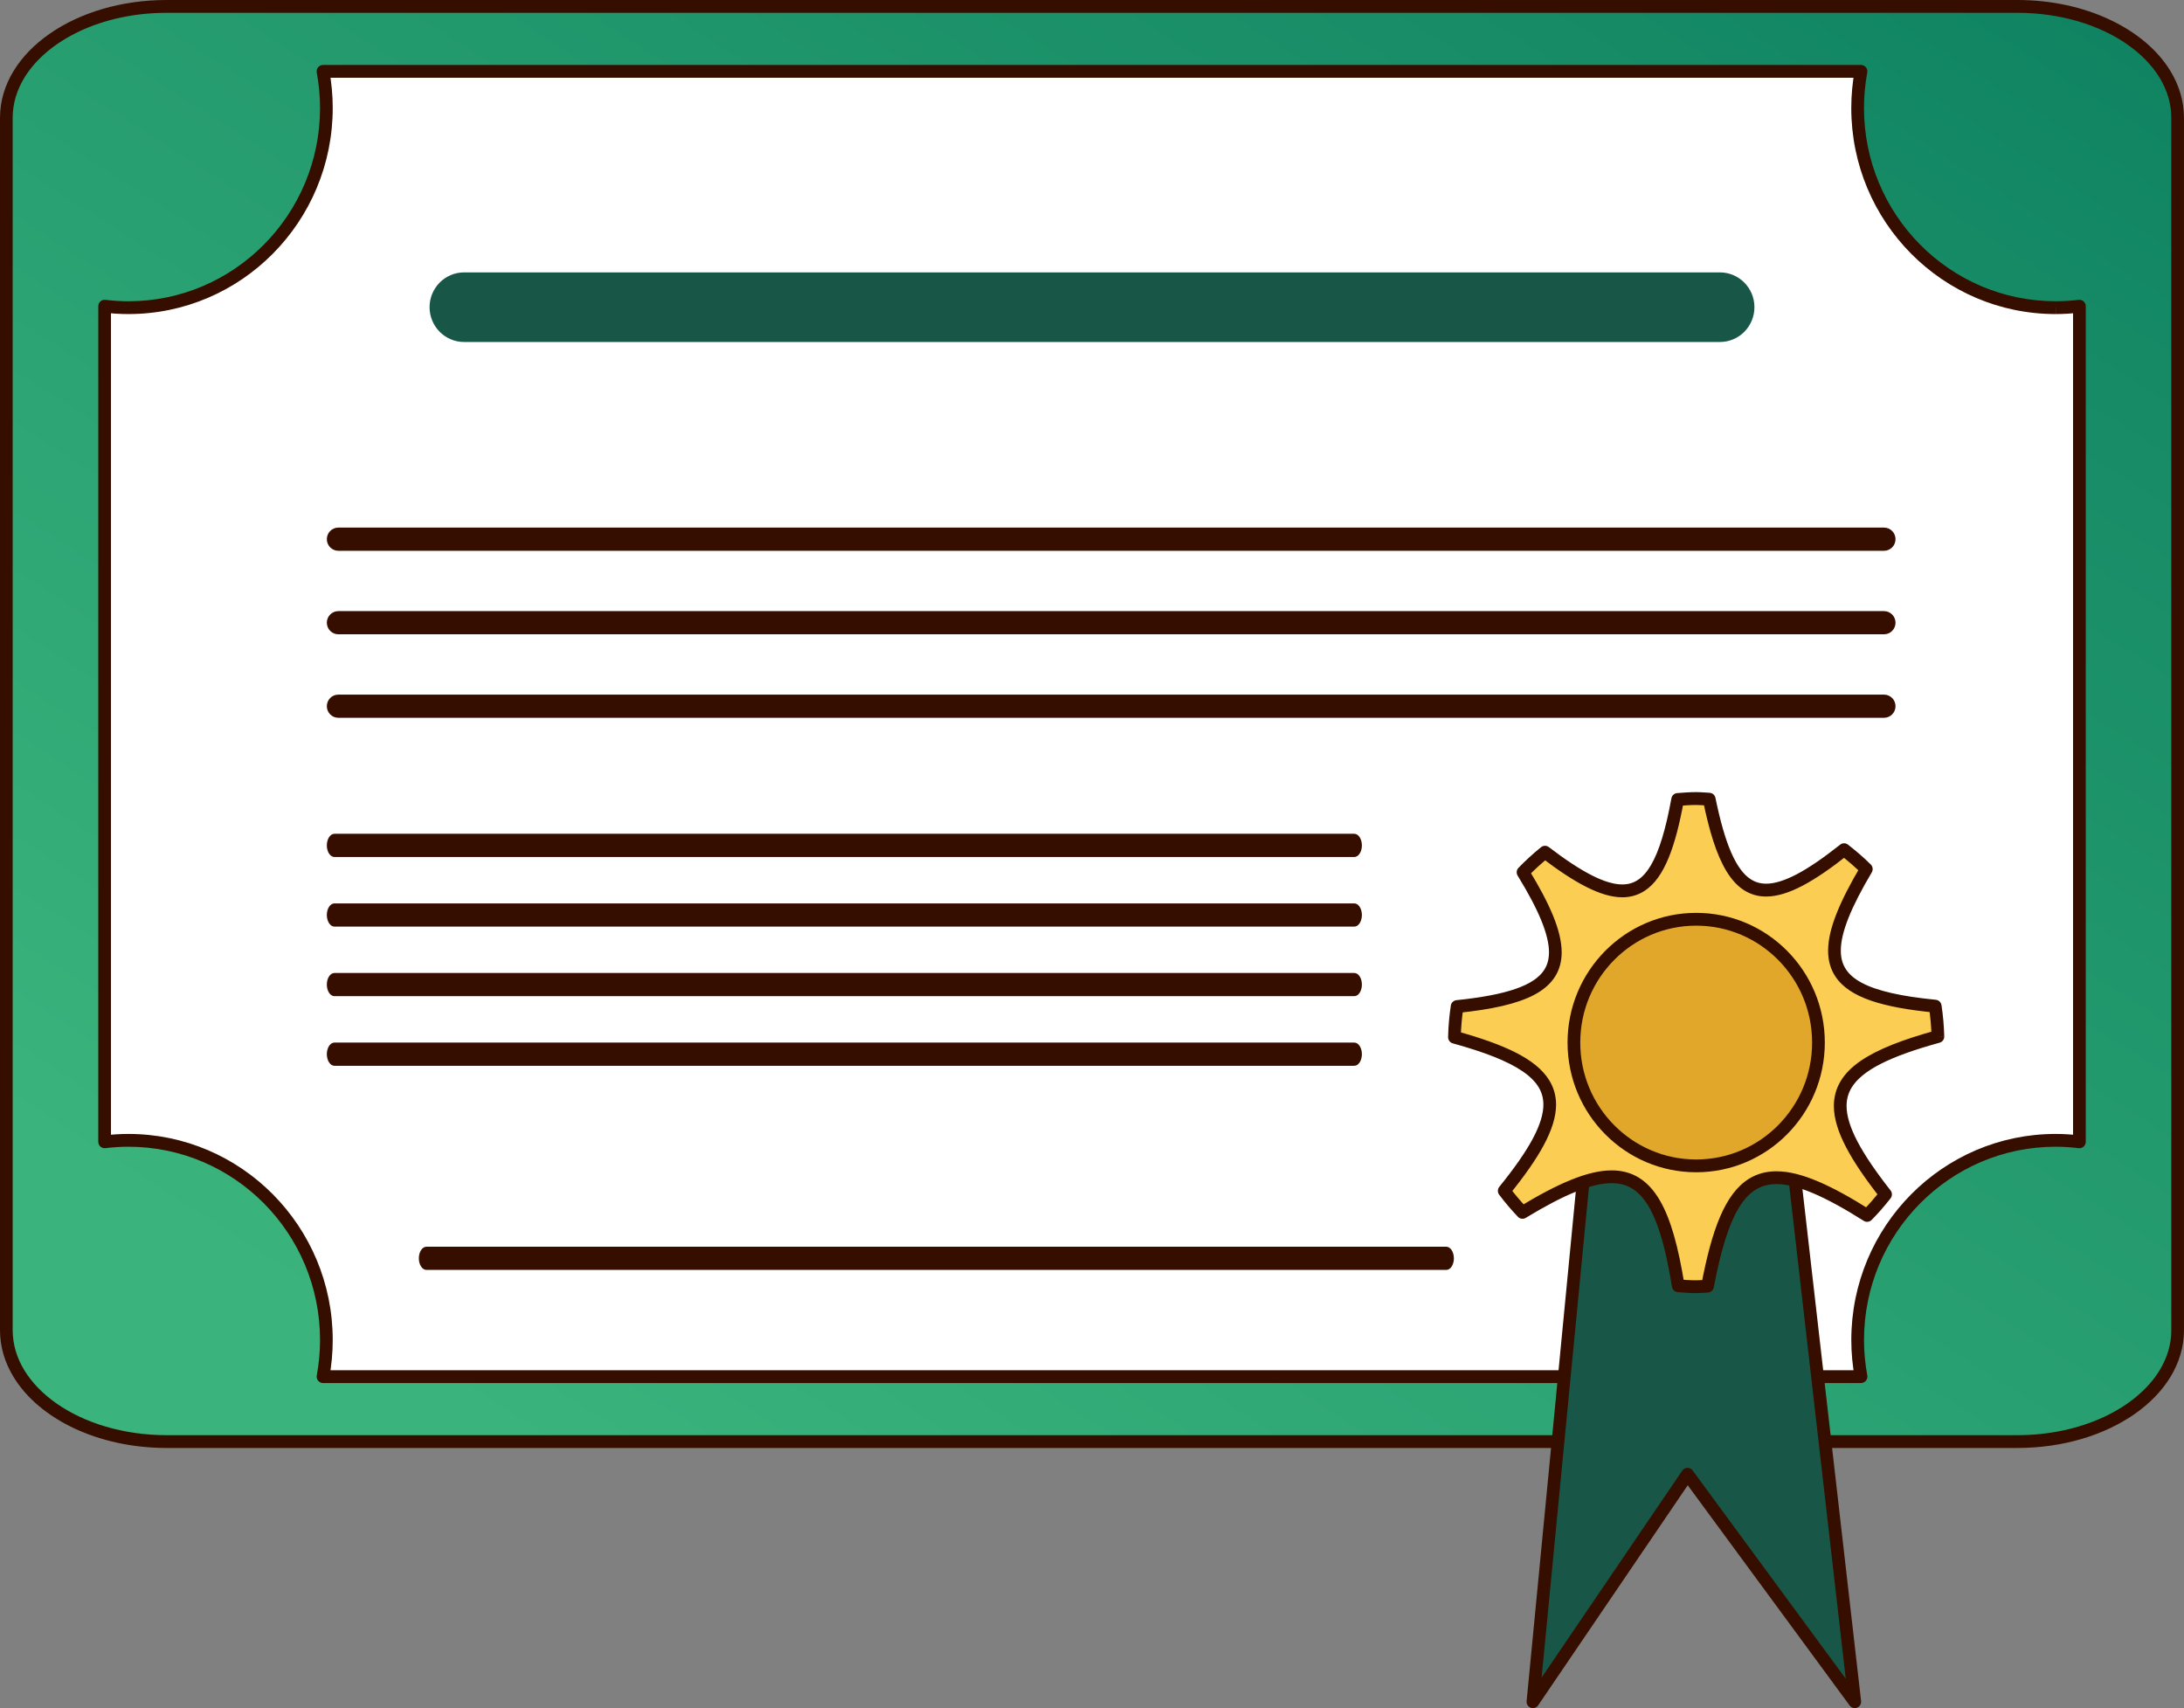
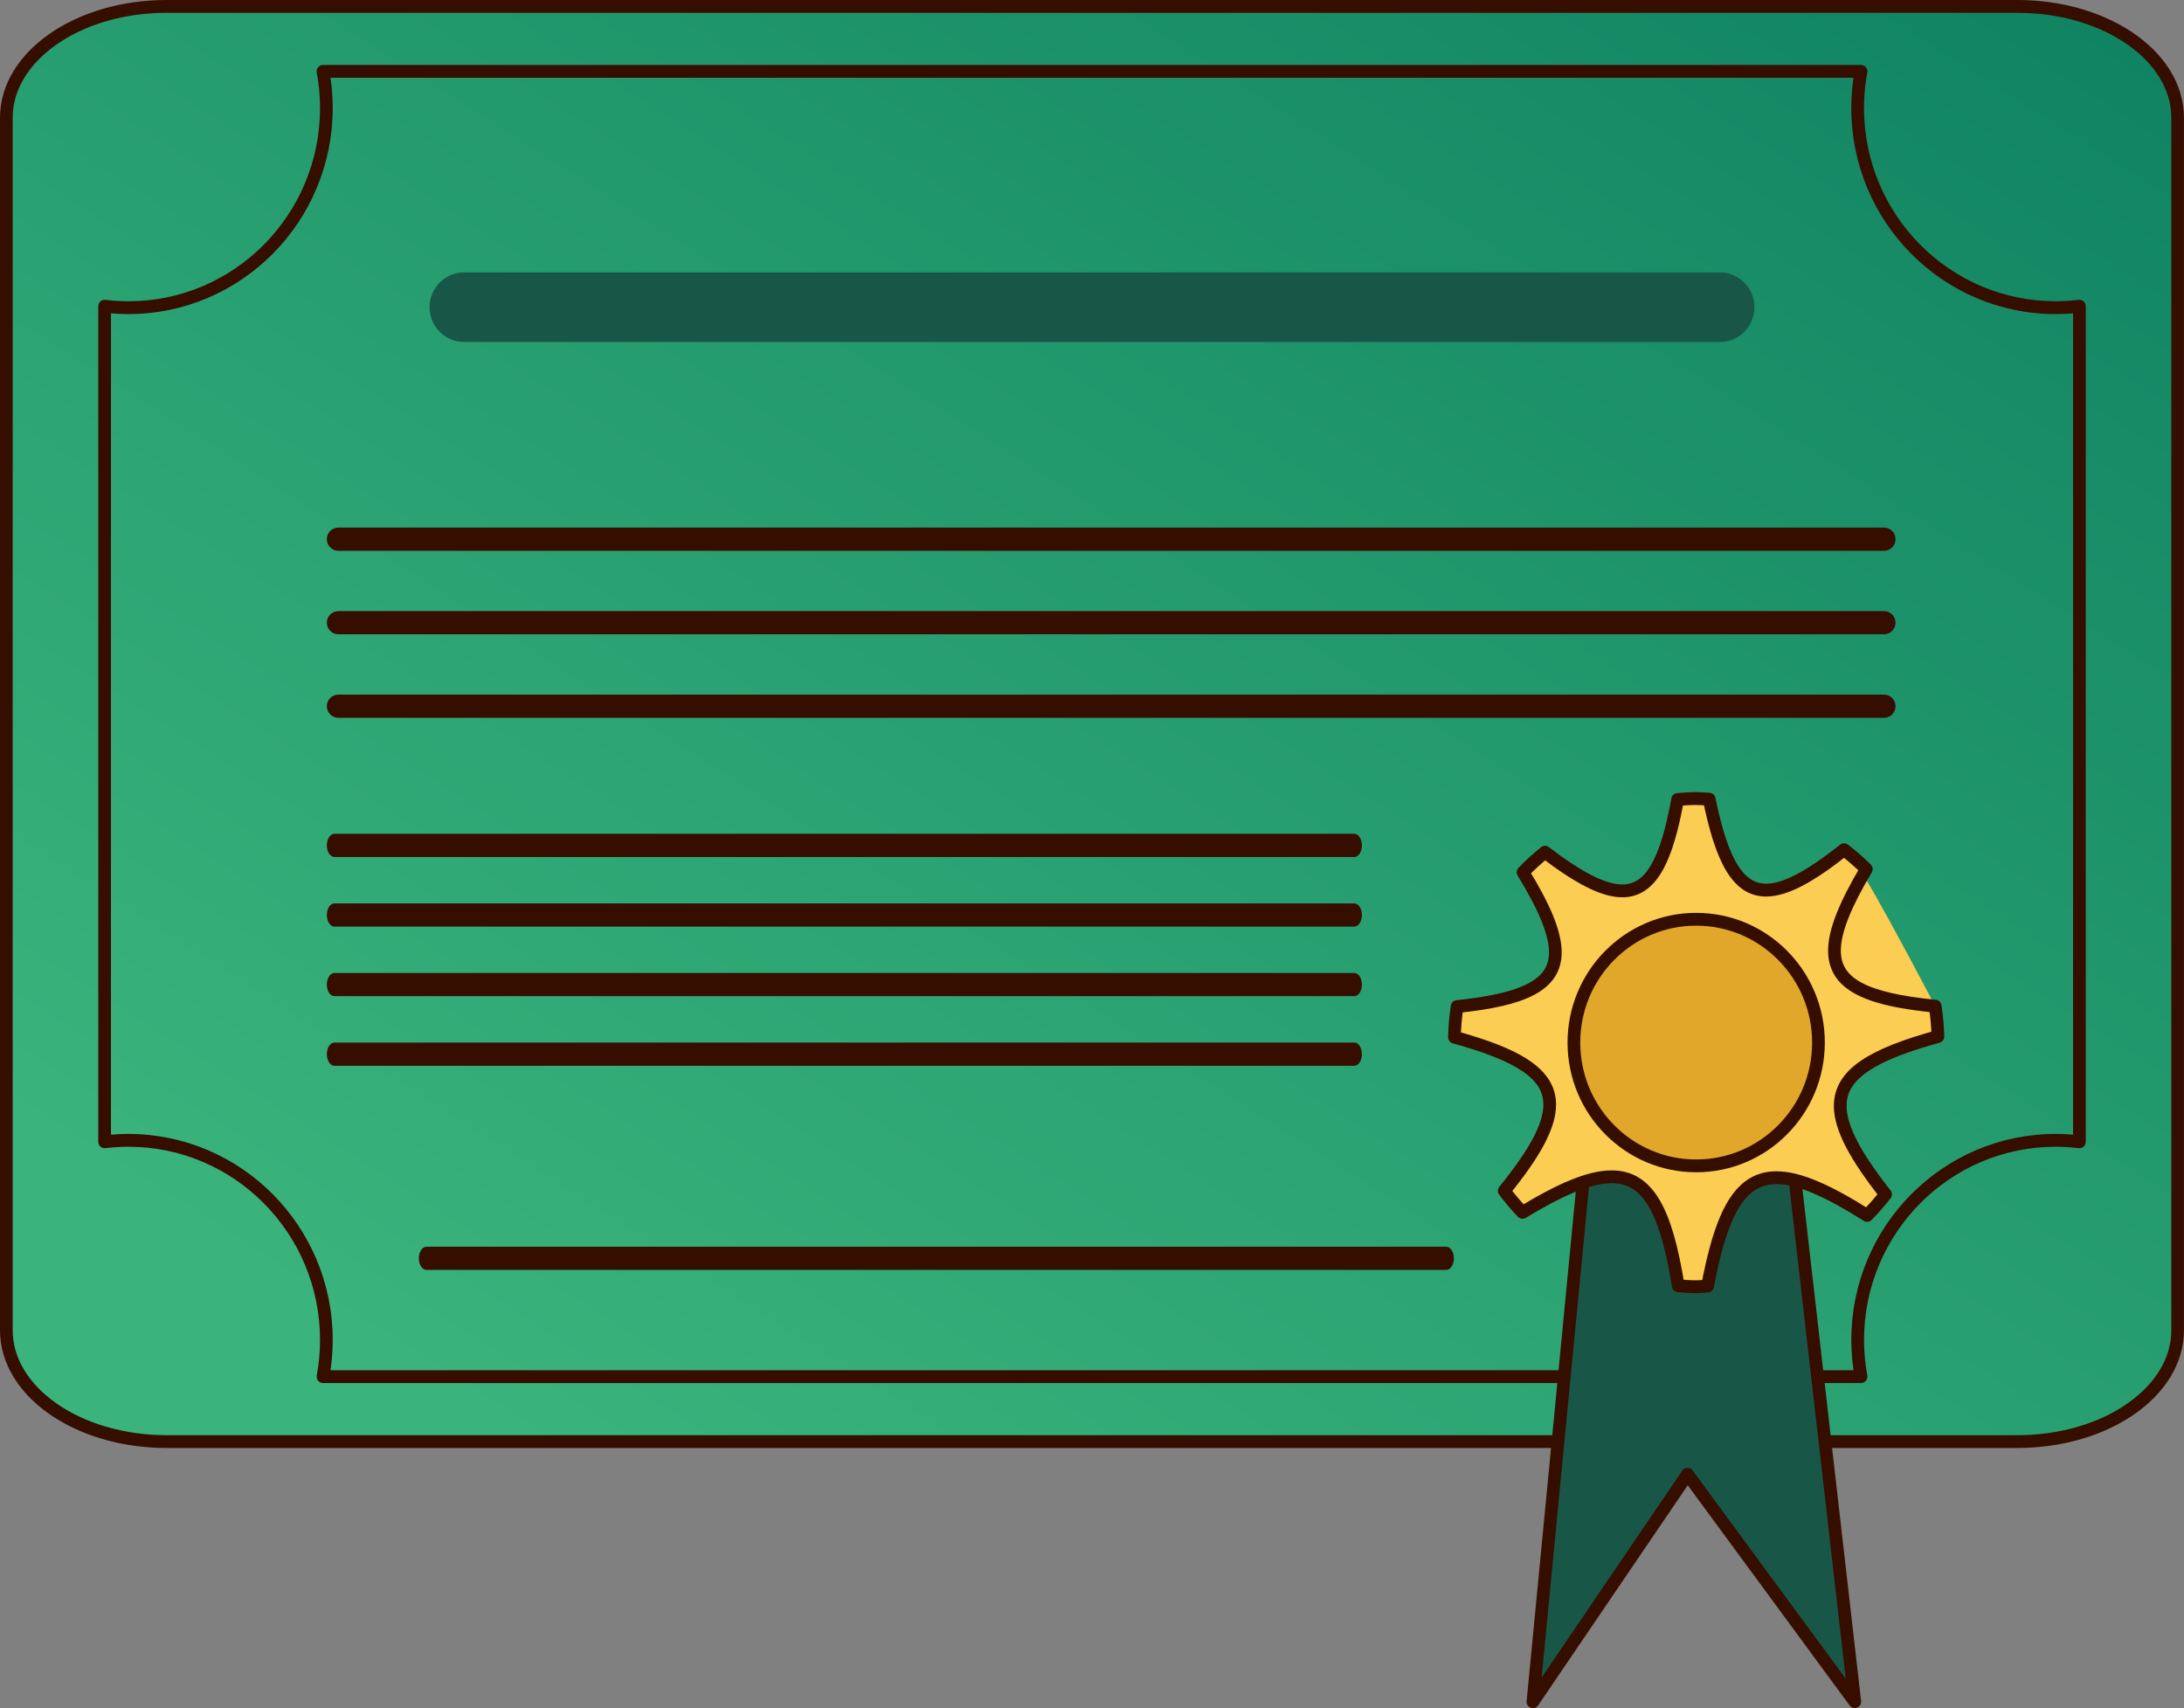
<svg xmlns="http://www.w3.org/2000/svg" width="78" height="61" viewBox="0 0 78 61" fill="none">
  <rect x="0" y="0" width="78" height="61" fill="#808080" stroke="none" />
  <g clip-path="url(#clip0_1_6777)">
    <path d="M77.774 47.505C77.774 49.702 75.212 51.482 72.052 51.482H5.947C2.788 51.482 0.226 49.702 0.226 47.505V4.206C0.227 2.009 2.788 0.229 5.947 0.229H72.052C75.212 0.229 77.773 2.009 77.773 4.205V47.505L77.774 47.505Z" fill="url(#paint0_linear_1_6777)" />
    <path d="M77.774 47.505H77.547C77.547 48.009 77.401 48.489 77.131 48.933C76.726 49.599 76.037 50.181 75.156 50.595C74.275 51.008 73.206 51.253 72.053 51.253H5.947C4.41 51.253 3.021 50.818 2.031 50.129C1.535 49.785 1.139 49.377 0.869 48.934C0.599 48.489 0.454 48.009 0.453 47.505V4.205C0.453 3.702 0.599 3.222 0.869 2.777C1.274 2.111 1.963 1.529 2.844 1.115C3.724 0.702 4.794 0.458 5.947 0.458H72.052C73.59 0.457 74.978 0.892 75.969 1.582C76.464 1.926 76.86 2.333 77.13 2.777C77.4 3.222 77.546 3.701 77.546 4.205V47.505H77.999V4.205C77.999 3.611 77.825 3.045 77.517 2.538C77.053 1.776 76.292 1.145 75.347 0.701C74.401 0.257 73.269 0 72.053 0H5.947C4.325 0.001 2.853 0.455 1.774 1.205C1.234 1.58 0.792 2.03 0.483 2.538C0.174 3.045 0 3.611 0 4.205V47.505C0 48.099 0.174 48.666 0.483 49.172C0.946 49.934 1.708 50.565 2.653 51.01C3.599 51.453 4.731 51.709 5.947 51.71H72.052C73.674 51.709 75.146 51.255 76.226 50.505C76.766 50.13 77.208 49.679 77.517 49.172C77.825 48.665 78 48.099 77.999 47.505H77.773L77.774 47.505Z" fill="#350E00" />
-     <path d="M73.416 10.987C69.51 10.987 66.344 7.793 66.344 3.854C66.344 3.407 66.386 2.971 66.464 2.548H11.535C11.613 2.971 11.656 3.407 11.656 3.854C11.656 7.793 8.489 10.987 4.583 10.987C4.296 10.987 4.014 10.967 3.736 10.934V40.776C4.014 40.742 4.296 40.723 4.583 40.723C8.489 40.723 11.656 43.917 11.656 47.856C11.656 48.302 11.614 48.738 11.535 49.162H66.464C66.386 48.738 66.344 48.302 66.344 47.856C66.344 43.917 69.51 40.723 73.416 40.723C73.704 40.723 73.986 40.742 74.263 40.776V10.934C73.986 10.968 73.703 10.987 73.416 10.987Z" fill="white" />
    <path d="M73.417 10.987V10.758C71.526 10.758 69.816 9.986 68.576 8.736C67.337 7.486 66.571 5.761 66.571 3.854C66.571 3.422 66.612 3.001 66.688 2.59C66.7 2.523 66.683 2.455 66.639 2.402C66.596 2.35 66.532 2.32 66.465 2.32H11.536C11.469 2.32 11.405 2.35 11.361 2.402C11.318 2.455 11.3 2.524 11.313 2.591C11.388 3.001 11.43 3.423 11.43 3.855C11.43 5.762 10.664 7.487 9.424 8.737C8.185 9.986 6.475 10.759 4.584 10.759C4.307 10.759 4.033 10.74 3.764 10.708C3.699 10.7 3.635 10.721 3.586 10.764C3.538 10.808 3.51 10.87 3.51 10.935V40.776C3.51 40.842 3.538 40.904 3.586 40.947C3.635 40.991 3.7 41.011 3.764 41.003C4.034 40.971 4.307 40.952 4.584 40.952C6.475 40.952 8.185 41.724 9.425 42.974C10.664 44.224 11.43 45.949 11.43 47.856C11.43 48.288 11.389 48.709 11.313 49.12C11.301 49.187 11.319 49.256 11.362 49.308C11.405 49.361 11.469 49.391 11.536 49.391H66.465C66.532 49.391 66.597 49.361 66.64 49.308C66.683 49.256 66.701 49.187 66.689 49.12C66.613 48.709 66.572 48.288 66.572 47.856C66.572 45.949 67.338 44.224 68.577 42.974C69.817 41.724 71.527 40.952 73.417 40.952C73.694 40.952 73.967 40.971 74.237 41.003C74.302 41.011 74.367 40.991 74.415 40.947C74.463 40.904 74.492 40.842 74.492 40.776V10.935C74.492 10.869 74.464 10.807 74.415 10.764C74.367 10.72 74.302 10.7 74.238 10.708C73.967 10.74 73.695 10.758 73.418 10.758V11.216C73.715 11.216 74.006 11.196 74.291 11.162L74.265 10.935H74.038V40.776H74.265L74.291 40.549C74.006 40.515 73.715 40.495 73.417 40.495C69.386 40.495 66.118 43.791 66.118 47.856C66.118 48.318 66.162 48.767 66.242 49.204L66.465 49.162V48.934H11.536V49.162L11.759 49.204C11.839 48.768 11.883 48.318 11.883 47.856C11.883 43.791 8.615 40.495 4.584 40.495C4.286 40.495 3.996 40.515 3.71 40.549L3.736 40.776H3.963V10.935H3.736L3.71 11.162C3.995 11.196 4.286 11.216 4.583 11.216C8.615 11.216 11.883 7.92 11.883 3.855C11.883 3.394 11.839 2.943 11.759 2.507L11.535 2.549V2.777H66.464V2.549L66.241 2.507C66.161 2.943 66.117 3.394 66.117 3.855C66.117 7.921 69.385 11.216 73.416 11.216V10.987H73.417Z" fill="#350E00" />
    <path d="M66.242 60.772L60.269 52.648L54.748 60.772L56.739 40.144L63.889 40.234L66.242 60.772Z" fill="#185748" />
    <path d="M66.241 60.771L66.423 60.635L60.45 52.511C60.406 52.452 60.337 52.417 60.264 52.419C60.19 52.42 60.122 52.457 60.081 52.518L55.058 59.909L56.944 40.374L63.686 40.46L66.016 60.797L66.242 60.771L66.467 60.745L64.114 40.208C64.101 40.094 64.006 40.007 63.892 40.006L56.741 39.915C56.624 39.913 56.524 40.003 56.513 40.121L54.522 60.75C54.511 60.853 54.573 60.951 54.67 60.987C54.767 61.023 54.876 60.987 54.934 60.901L60.276 53.042L66.06 60.908C66.121 60.991 66.23 61.023 66.325 60.984C66.421 60.946 66.479 60.848 66.467 60.746L66.242 60.772L66.241 60.771Z" fill="#350E00" />
-     <path d="M69.211 37.014C69.202 36.647 69.169 36.286 69.115 35.931C65.195 35.545 64.646 34.426 66.654 31.036C66.405 30.787 66.137 30.559 65.86 30.343C62.916 32.68 61.803 32.245 61.044 28.54C60.889 28.531 60.736 28.516 60.579 28.516C60.355 28.516 60.135 28.533 59.915 28.549C59.242 32.246 58.142 32.696 55.179 30.432C54.903 30.656 54.641 30.895 54.394 31.149C56.411 34.442 55.879 35.547 52.04 35.944C51.987 36.303 51.953 36.667 51.945 37.039C55.88 38.125 56.305 39.34 53.722 42.527C53.926 42.794 54.142 43.053 54.375 43.295C58.032 41.078 59.246 41.645 59.937 45.917C60.15 45.933 60.363 45.95 60.579 45.95C60.715 45.95 60.849 45.936 60.985 45.929C61.794 41.642 63.029 41.094 66.683 43.404C66.918 43.168 67.135 42.915 67.342 42.652C64.753 39.358 65.192 38.122 69.211 37.015L69.211 37.014Z" fill="#FBCD52" />
+     <path d="M69.211 37.014C69.202 36.647 69.169 36.286 69.115 35.931C66.405 30.787 66.137 30.559 65.86 30.343C62.916 32.68 61.803 32.245 61.044 28.54C60.889 28.531 60.736 28.516 60.579 28.516C60.355 28.516 60.135 28.533 59.915 28.549C59.242 32.246 58.142 32.696 55.179 30.432C54.903 30.656 54.641 30.895 54.394 31.149C56.411 34.442 55.879 35.547 52.04 35.944C51.987 36.303 51.953 36.667 51.945 37.039C55.88 38.125 56.305 39.34 53.722 42.527C53.926 42.794 54.142 43.053 54.375 43.295C58.032 41.078 59.246 41.645 59.937 45.917C60.15 45.933 60.363 45.95 60.579 45.95C60.715 45.95 60.849 45.936 60.985 45.929C61.794 41.642 63.029 41.094 66.683 43.404C66.918 43.168 67.135 42.915 67.342 42.652C64.753 39.358 65.192 38.122 69.211 37.015L69.211 37.014Z" fill="#FBCD52" />
    <path d="M69.211 37.015L69.437 37.009C69.428 36.631 69.394 36.261 69.339 35.897C69.323 35.793 69.24 35.714 69.136 35.704C67.916 35.585 67.037 35.389 66.496 35.1C66.225 34.955 66.04 34.793 65.922 34.609C65.803 34.425 65.744 34.215 65.743 33.95C65.742 33.637 65.831 33.248 66.016 32.783C66.201 32.317 66.48 31.776 66.849 31.154C66.902 31.063 66.888 30.948 66.814 30.874C66.556 30.617 66.281 30.383 65.998 30.163C65.916 30.099 65.801 30.099 65.719 30.165C65.127 30.634 64.614 30.987 64.174 31.219C63.733 31.451 63.369 31.559 63.077 31.558C62.864 31.557 62.688 31.505 62.521 31.396C62.271 31.235 62.037 30.925 61.827 30.442C61.617 29.96 61.433 29.309 61.266 28.494C61.245 28.392 61.159 28.317 61.055 28.312C60.908 28.305 60.751 28.288 60.579 28.288C60.343 28.288 60.118 28.306 59.899 28.323C59.796 28.331 59.711 28.408 59.693 28.509C59.495 29.604 59.255 30.4 58.963 30.896C58.817 31.144 58.661 31.315 58.496 31.424C58.331 31.532 58.155 31.584 57.939 31.585C57.651 31.586 57.288 31.483 56.851 31.26C56.414 31.038 55.904 30.701 55.316 30.252C55.233 30.188 55.118 30.19 55.037 30.255C54.754 30.484 54.486 30.729 54.232 30.991C54.159 31.066 54.147 31.181 54.202 31.271C54.576 31.881 54.859 32.412 55.045 32.868C55.232 33.324 55.322 33.704 55.321 34.008C55.32 34.263 55.262 34.463 55.148 34.641C54.976 34.906 54.652 35.133 54.13 35.314C53.611 35.495 52.907 35.626 52.017 35.718C51.913 35.728 51.83 35.809 51.815 35.912C51.761 36.278 51.726 36.653 51.718 37.035C51.716 37.14 51.784 37.233 51.885 37.26C53.025 37.574 53.858 37.9 54.382 38.261C54.645 38.441 54.829 38.627 54.947 38.82C55.064 39.013 55.12 39.213 55.121 39.447C55.122 39.779 55 40.185 54.738 40.673C54.476 41.161 54.077 41.728 53.547 42.383C53.48 42.465 53.478 42.583 53.543 42.667C53.75 42.94 53.972 43.205 54.212 43.455C54.285 43.532 54.401 43.547 54.492 43.492C55.171 43.08 55.762 42.768 56.272 42.561C56.782 42.353 57.209 42.253 57.559 42.253C57.853 42.254 58.09 42.32 58.303 42.452C58.621 42.65 58.896 43.017 59.13 43.599C59.364 44.178 59.553 44.962 59.713 45.955C59.73 46.059 59.816 46.138 59.921 46.146C60.133 46.162 60.35 46.18 60.579 46.18C60.731 46.18 60.869 46.164 60.995 46.159C61.1 46.154 61.188 46.077 61.208 45.973C61.454 44.66 61.745 43.712 62.109 43.12C62.291 42.824 62.488 42.618 62.703 42.485C62.919 42.352 63.156 42.287 63.445 42.287C63.802 42.286 64.236 42.392 64.753 42.612C65.271 42.831 65.872 43.162 66.563 43.599C66.652 43.656 66.769 43.642 66.843 43.567C67.086 43.323 67.309 43.063 67.519 42.796C67.585 42.712 67.585 42.594 67.519 42.511C66.991 41.839 66.594 41.257 66.333 40.756C66.071 40.255 65.949 39.837 65.949 39.495C65.95 39.25 66.008 39.041 66.129 38.841C66.31 38.542 66.648 38.258 67.171 37.992C67.693 37.726 68.393 37.478 69.271 37.237C69.371 37.209 69.441 37.115 69.438 37.011L69.211 37.016L69.151 36.795C67.959 37.125 67.068 37.464 66.453 37.886C66.145 38.097 65.905 38.332 65.742 38.602C65.578 38.87 65.495 39.173 65.495 39.495C65.496 39.946 65.65 40.429 65.931 40.969C66.213 41.51 66.625 42.11 67.163 42.795L67.341 42.653L67.163 42.511C66.961 42.768 66.749 43.015 66.522 43.243L66.682 43.406L66.803 43.212C66.099 42.766 65.48 42.424 64.928 42.19C64.376 41.956 63.889 41.829 63.444 41.829C63.085 41.828 62.754 41.916 62.465 42.095C62.03 42.365 61.701 42.823 61.432 43.45C61.164 44.078 60.951 44.884 60.761 45.888L60.984 45.93L60.974 45.702C60.83 45.709 60.7 45.722 60.578 45.722C60.374 45.722 60.167 45.706 59.953 45.69L59.937 45.919L60.16 45.882C59.941 44.535 59.675 43.541 59.272 42.854C59.07 42.511 58.83 42.244 58.542 42.064C58.254 41.883 57.921 41.796 57.559 41.797C57.124 41.797 56.645 41.917 56.102 42.137C55.558 42.358 54.95 42.682 54.257 43.101L54.374 43.297L54.537 43.138C54.312 42.904 54.101 42.652 53.902 42.39L53.722 42.529L53.898 42.674C54.439 42.006 54.853 41.42 55.136 40.893C55.418 40.365 55.573 39.892 55.574 39.449C55.574 39.137 55.493 38.843 55.332 38.581C55.09 38.188 54.686 37.871 54.135 37.59C53.582 37.309 52.876 37.062 52.004 36.821L51.944 37.042L52.171 37.047C52.178 36.686 52.212 36.331 52.263 35.98L52.039 35.947L52.062 36.174C53.275 36.048 54.173 35.856 54.799 35.524C55.112 35.357 55.359 35.151 55.526 34.894C55.694 34.638 55.775 34.336 55.774 34.01C55.773 33.617 55.664 33.185 55.464 32.694C55.262 32.204 54.969 31.655 54.587 31.032L54.394 31.152L54.556 31.311C54.797 31.063 55.051 30.831 55.32 30.613L55.178 30.435L55.041 30.617C55.642 31.077 56.172 31.429 56.647 31.67C57.122 31.91 57.545 32.043 57.938 32.044C58.231 32.045 58.506 31.965 58.744 31.808C59.102 31.571 59.37 31.177 59.59 30.645C59.81 30.112 59.985 29.433 60.138 28.594L59.915 28.553L59.932 28.781C60.152 28.764 60.366 28.747 60.578 28.747C60.721 28.747 60.869 28.762 61.032 28.771L61.043 28.543L60.821 28.589C61.05 29.7 61.307 30.531 61.657 31.109C61.833 31.398 62.034 31.626 62.273 31.782C62.512 31.939 62.786 32.018 63.077 32.017C63.476 32.016 63.905 31.878 64.383 31.627C64.862 31.374 65.395 31.006 66 30.526L65.859 30.346L65.721 30.527C65.993 30.739 66.253 30.961 66.494 31.201L66.654 31.039L66.459 30.921C66.083 31.556 65.793 32.116 65.595 32.615C65.397 33.114 65.29 33.553 65.289 33.952C65.289 34.289 65.371 34.598 65.542 34.861C65.799 35.257 66.233 35.533 66.819 35.735C67.406 35.937 68.158 36.069 69.092 36.161L69.115 35.934L68.891 35.968C68.943 36.315 68.975 36.666 68.984 37.023L69.211 37.017V37.015Z" fill="#350E00" />
    <path d="M64.945 37.233C64.945 39.665 62.989 41.636 60.578 41.636C58.167 41.636 56.211 39.665 56.211 37.233C56.211 34.8 58.166 32.829 60.578 32.829C62.99 32.829 64.945 34.8 64.945 37.233Z" fill="#E1A72A" />
    <path d="M64.945 37.232H64.718C64.718 38.386 64.255 39.428 63.505 40.184C62.755 40.94 61.722 41.407 60.578 41.407C59.434 41.407 58.401 40.94 57.651 40.184C56.901 39.428 56.438 38.386 56.438 37.232C56.438 36.079 56.901 35.036 57.651 34.28C58.401 33.524 59.434 33.057 60.578 33.057C61.723 33.057 62.755 33.524 63.505 34.28C64.255 35.036 64.718 36.078 64.718 37.232H65.172C65.172 34.674 63.115 32.6 60.578 32.6C58.042 32.6 55.984 34.674 55.984 37.232C55.984 39.791 58.041 41.864 60.578 41.864C63.115 41.864 65.171 39.79 65.172 37.232H64.945Z" fill="#350E00" />
    <path d="M62.658 10.97C62.658 11.657 62.107 12.213 61.426 12.213H16.574C15.894 12.213 15.342 11.657 15.342 10.97C15.342 10.284 15.893 9.728 16.574 9.728H61.426C62.106 9.728 62.658 10.284 62.658 10.97Z" fill="#185748" />
    <path d="M67.697 19.255C67.697 19.484 67.513 19.67 67.286 19.67H12.084C11.857 19.67 11.673 19.484 11.673 19.255C11.673 19.026 11.857 18.841 12.084 18.841H67.286C67.513 18.841 67.697 19.026 67.697 19.255Z" fill="#350E00" />
    <path d="M67.697 22.238C67.697 22.467 67.513 22.652 67.286 22.652H12.084C11.857 22.652 11.673 22.467 11.673 22.238C11.673 22.009 11.857 21.824 12.084 21.824H67.286C67.513 21.824 67.697 22.009 67.697 22.238Z" fill="#350E00" />
    <path d="M67.697 25.22C67.697 25.449 67.513 25.634 67.286 25.634H12.084C11.857 25.634 11.673 25.449 11.673 25.22C11.673 24.991 11.857 24.806 12.084 24.806H67.286C67.513 24.806 67.697 24.991 67.697 25.22Z" fill="#350E00" />
    <path d="M48.639 30.191C48.639 30.42 48.518 30.605 48.368 30.605H11.944C11.794 30.605 11.673 30.42 11.673 30.191C11.673 29.962 11.794 29.776 11.944 29.776H48.368C48.517 29.776 48.639 29.962 48.639 30.191H48.639Z" fill="#350E00" />
    <path d="M48.639 32.676C48.639 32.905 48.518 33.091 48.368 33.091H11.944C11.794 33.091 11.673 32.905 11.673 32.676C11.673 32.447 11.794 32.262 11.944 32.262H48.368C48.517 32.262 48.639 32.447 48.639 32.676H48.639Z" fill="#350E00" />
    <path d="M48.639 35.161C48.639 35.39 48.518 35.575 48.368 35.575H11.944C11.794 35.575 11.673 35.39 11.673 35.161C11.673 34.932 11.794 34.747 11.944 34.747H48.368C48.517 34.747 48.639 34.932 48.639 35.161H48.639Z" fill="#350E00" />
    <path d="M48.639 37.646C48.639 37.876 48.518 38.061 48.368 38.061H11.944C11.794 38.061 11.673 37.876 11.673 37.646C11.673 37.417 11.794 37.232 11.944 37.232H48.368C48.517 37.232 48.639 37.418 48.639 37.646H48.639Z" fill="#350E00" />
    <path d="M51.925 44.937C51.925 45.166 51.803 45.351 51.654 45.351H15.23C15.08 45.351 14.959 45.166 14.959 44.937C14.959 44.708 15.08 44.523 15.23 44.523H51.654C51.803 44.523 51.924 44.708 51.924 44.937H51.925Z" fill="#350E00" />
  </g>
  <defs>
    <linearGradient id="paint0_linear_1_6777" x1="1.633" y1="57.097" x2="63.526" y2="-39.742" gradientUnits="userSpaceOnUse">
      <stop offset="0.12" stop-color="#3AB37C" />
      <stop offset="1" stop-color="#007258" />
    </linearGradient>
    <clipPath id="clip0_1_6777">
      <rect width="78" height="61" fill="white" />
    </clipPath>
  </defs>
</svg>